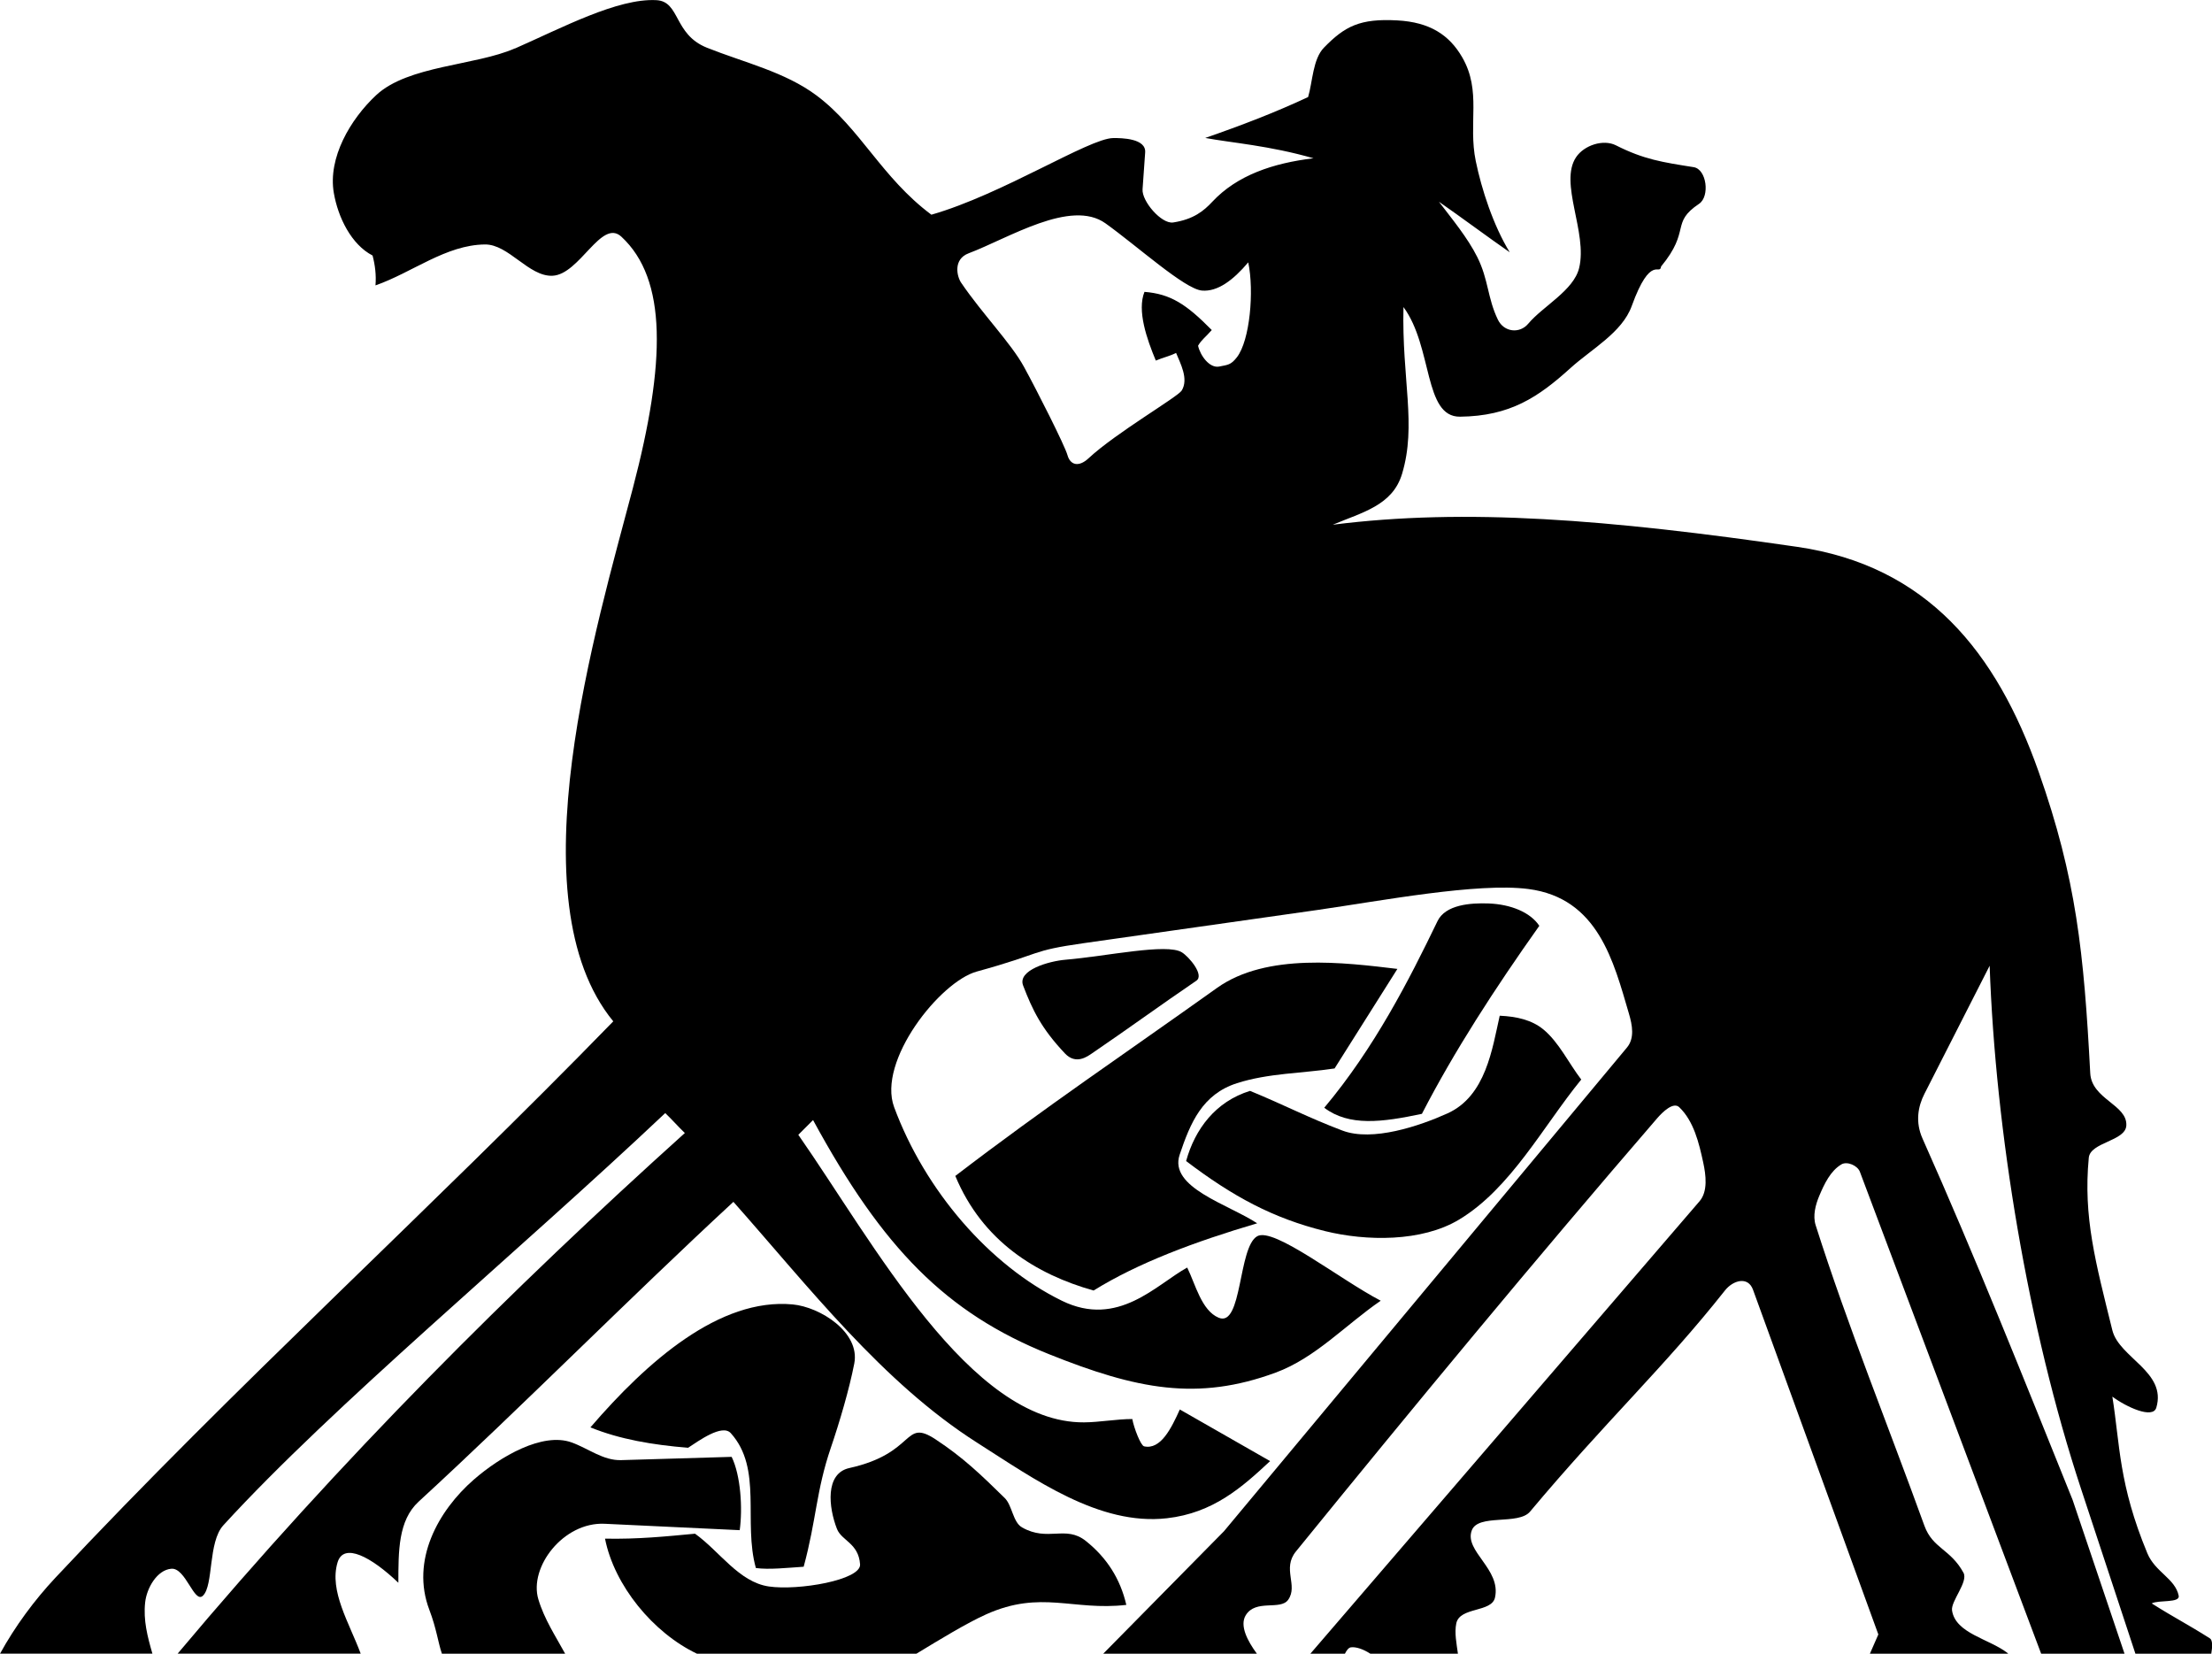
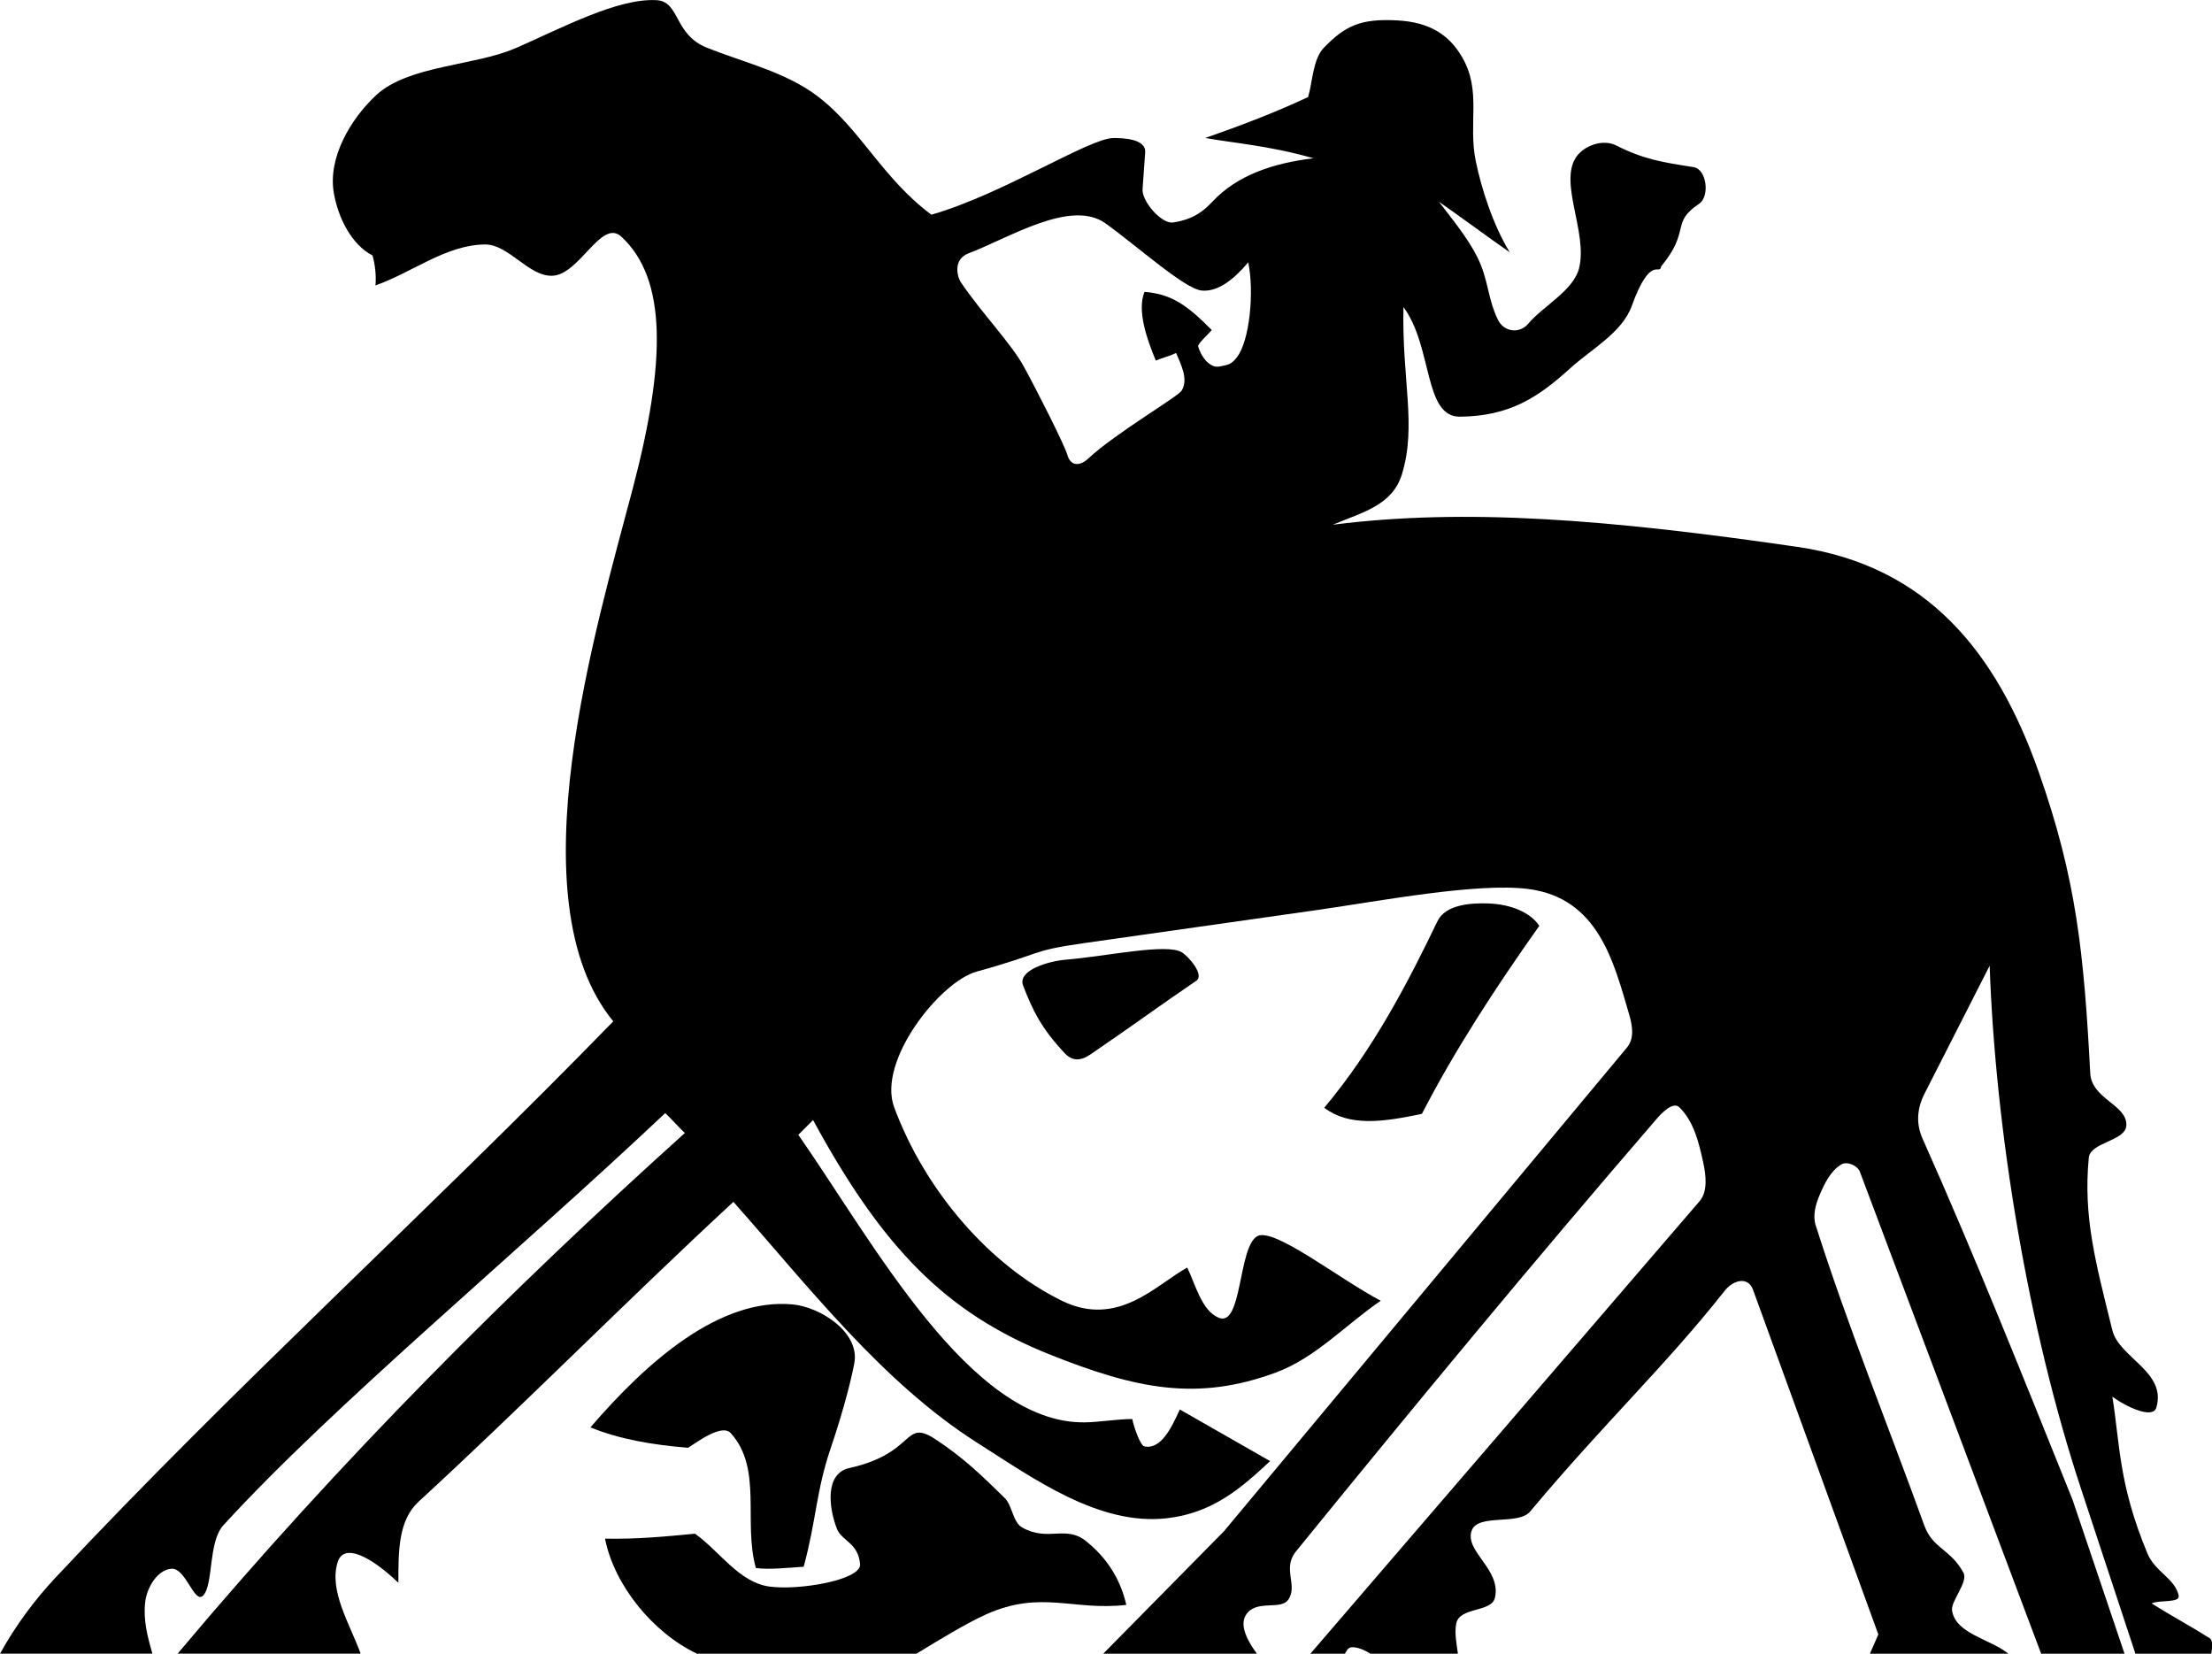
<svg xmlns="http://www.w3.org/2000/svg" xmlns:ns1="http://sodipodi.sourceforge.net/DTD/sodipodi-0.dtd" xmlns:ns2="http://www.inkscape.org/namespaces/inkscape" id="svg2" ns1:docname="_svgclean2.svg" viewBox="0 0 130.46 97.514" version="1.1" ns2:version="0.48.3.1 r9886">
  <ns1:namedview id="namedview36" bordercolor="#666666" ns2:pageshadow="2" guidetolerance="10" pagecolor="#ffffff" gridtolerance="10" ns2:window-maximized="0" ns2:zoom="0.22425739" objecttolerance="10" borderopacity="1" ns2:current-layer="svg2" ns2:cx="372.04774" ns2:cy="-428.66469" ns2:window-y="0" ns2:window-x="0" ns2:window-width="743" showgrid="false" ns2:pageopacity="0" ns2:window-height="484" />
  <g id="g4" transform="translate(.001 -.002)">
    <path id="path6" ns2:connector-curvature="0" d="m30.37 2.855c-2.335 1.024-6.298 1-8.184 2.757-1.531 1.427-2.853 3.698-2.5 5.761 0.249 1.457 1.041 3.056 2.286 3.696 0.145 0.543 0.224 1.153 0.172 1.762 2.174-0.761 4.153-2.39 6.456-2.414 1.398-0.015 2.585 1.904 3.982 1.845 1.608-0.068 2.885-3.397 4.065-2.303 2.704 2.506 2.624 7.406 0.678 14.823-2.134 8.132-7.048 24.272-1.156 31.446-10.836 11.134-22.282 21.472-32.904 32.81-1.243 1.327-2.379 2.867-3.264 4.476h8.987c-0.289-0.999-0.545-1.971-0.428-3.028 0.093-0.841 0.699-1.907 1.542-1.98 0.852-0.073 1.353 2.091 1.868 1.588 0.632-0.618 0.291-3.155 1.202-4.151 6.457-7.063 17.309-16.039 26.062-24.306 0.451 0.436 0.705 0.74 1.156 1.176-10.197 9.181-20.223 19.16-29.915 30.701h10.797c-0.677-1.818-1.866-3.697-1.366-5.377 0.359-1.208 1.997-0.322 3.587 1.196 0.004-1.857-0.014-3.671 1.196-4.783 6.143-5.646 12.333-11.917 18.565-17.678 4.442 5.008 8.779 10.641 14.371 14.2 3.389 2.157 7.205 4.909 11.196 4.457 2.727-0.309 4.424-1.82 6.087-3.37l-5.326-3.044c-0.504 1.119-1.13 2.389-2.105 2.174-0.201-0.044-0.597-1.074-0.698-1.611-0.906 0-1.944 0.192-2.849 0.197-6.732 0.044-12.413-10.599-16.848-16.957l0.87-0.869c4.111 7.563 7.85 11.372 13.914 13.805 5.175 2.076 8.758 2.785 13.37 1.087 2.348-0.865 4.131-2.826 6.196-4.239-2.428-1.268-6.309-4.354-7.283-3.804-1.136 0.641-0.874 5.396-2.277 4.806-1.013-0.427-1.367-1.972-1.854-2.958-1.826 1.004-4.076 3.577-7.386 1.96-4.295-2.099-8.091-6.532-9.898-11.416-1.008-2.725 2.707-7.403 4.872-7.998 3.998-1.099 3.059-1.212 6.324-1.676l13.779-1.957c3.768-0.543 9.435-1.62 12.423-1.236 4.126 0.531 5.037 4.293 5.936 7.342 0.205 0.696 0.347 1.455-0.118 2.012l-23.76 28.514-7.124 7.225h9.062c-0.55-0.746-1.033-1.657-0.656-2.27 0.593-0.967 2.046-0.262 2.503-0.912 0.596-0.849-0.374-1.826 0.455-2.846 6.994-8.603 14.061-17.151 21.305-25.544 0.318-0.368 0.954-0.989 1.304-0.652 0.855 0.82 1.163 2.103 1.413 3.261 0.161 0.747 0.281 1.703-0.217 2.283l-22.954 26.682h2.038c0.101-0.203 0.217-0.357 0.352-0.377 0.297-0.042 0.729 0.104 1.151 0.377h5.163c-0.083-0.608-0.212-1.236-0.097-1.79 0.204-0.983 2.085-0.629 2.283-1.522 0.372-1.679-1.826-2.735-1.37-3.959 0.371-0.999 2.754-0.293 3.438-1.11 4.452-5.317 7.913-8.51 11.496-13.041 0.472-0.597 1.356-0.86 1.653-0.043l7.392 20.327-0.498 1.137h8.157c-0.012-0.017-0.029-0.034-0.051-0.051-1.087-0.833-3.057-1.146-3.261-2.5-0.082-0.543 0.968-1.687 0.675-2.223-0.768-1.408-1.815-1.423-2.306-2.777-2.138-5.906-4.508-11.733-6.413-17.718-0.177-0.557-0.011-1.201 0.217-1.739 0.294-0.694 0.655-1.464 1.304-1.848 0.336-0.199 0.95 0.07 1.087 0.435l10.692 28.421h4.917l-3.063-9.073c-2.862-7.102-5.725-14.296-8.851-21.305-0.436-0.977-0.265-1.895 0.112-2.635l3.847-7.555c0.345 9.755 2.254 21.338 5.389 30.842l3.208 9.725h4.474c0.068-0.393 0.087-0.798-0.079-0.903-1.363-0.863-2.069-1.2-3.433-2.062 0.399-0.217 1.682-0.01 1.591-0.455-0.21-1.015-1.385-1.386-1.848-2.5-1.698-4.09-1.61-6.393-2.065-9.239 0.82 0.612 2.389 1.335 2.592 0.652 0.628-2.114-2.191-2.944-2.592-4.565-0.991-4.012-1.723-6.673-1.39-10.172 0.088-0.924 2.161-0.973 2.214-1.899 0.07-1.232-2.047-1.548-2.128-3.089-0.374-7.095-0.818-11.467-3.044-17.775-2.488-7.05-6.573-12.148-14.24-13.261-11.176-1.623-19.546-2.297-27.392-1.304 1.757-0.737 3.527-1.138 4.088-3.001 0.87-2.889-0.019-5.564 0.083-9.835 1.737 2.359 1.183 6.488 3.336 6.465 2.954-0.032 4.618-1.151 6.516-2.869 1.235-1.118 3.043-2.089 3.61-3.656 1.124-3.104 1.658-1.752 1.731-2.331 1.778-2.154 0.535-2.554 2.242-3.698 0.646-0.433 0.449-2.039-0.32-2.16-1.825-0.289-2.931-0.451-4.581-1.286-0.752-0.38-1.877-0.005-2.349 0.692-1.03 1.521 0.69 4.447 0.174 6.545-0.326 1.324-2.126 2.24-3.004 3.284-0.5 0.595-1.425 0.503-1.785-0.24-0.62-1.279-0.548-2.356-1.216-3.693-0.574-1.148-1.487-2.242-2.263-3.264 1.304 0.906 2.872 2.075 4.176 2.981-0.975-1.594-1.66-3.714-2.003-5.375-0.462-2.244 0.359-4.119-0.8-6.124-0.763-1.319-1.91-2.069-3.825-2.174-2.199-0.121-3.091 0.336-4.328 1.605-0.659 0.676-0.667 2.009-0.935 2.915-1.924 0.902-3.968 1.684-6.068 2.411 1.558 0.29 3.774 0.448 6.385 1.199-2.384 0.284-4.505 0.999-5.967 2.563-0.504 0.539-1.097 1.034-2.306 1.222-0.693 0.107-1.858-1.256-1.808-1.957l0.154-2.174c0.06-0.826-1.38-0.852-1.887-0.846-1.424 0.015-6.533 3.32-10.721 4.519-2.934-2.187-4.199-5.101-6.762-7.022-1.869-1.402-4.31-1.958-6.479-2.826-1.973-0.79-1.571-2.728-2.978-2.803-2.292-0.122-5.589 1.643-8.338 2.849zm43.248 12.616c0.356 1.695 0.1 4.606-0.668 5.596-0.359 0.463-0.533 0.444-1.039 0.548-0.577 0.118-1.127-0.651-1.252-1.228 0.216-0.365 0.41-0.469 0.808-0.923-1.504-1.528-2.431-2.129-3.969-2.252-0.446 1.102 0.136 2.775 0.669 4.053 0.429-0.183 0.79-0.251 1.196-0.451 0.254 0.622 0.75 1.531 0.332 2.216-0.234 0.382-3.881 2.493-5.493 3.994-0.591 0.55-1.084 0.397-1.246-0.186-0.157-0.564-1.803-3.818-2.57-5.215s-2.473-3.14-3.702-4.953c-0.247-0.364-0.488-1.381 0.446-1.733 2.352-0.887 6.025-3.227 8.069-1.765 1.882 1.347 4.667 3.873 5.686 3.964 0.924 0.082 1.849-0.615 2.734-1.664z" />
    <polygon id="polygon8" points="42.296 53.441 43.818 55.071 42.404 56.267 41.209 54.745" class="fil0" />
    <polygon id="polygon10" points="50.666 56.593 49.579 54.854 50.666 54.202 52.187 55.506" class="fil0" />
    <polygon id="polygon12" points="46.97 60.071 44.47 63.115 44.144 60.506" class="fil0" />
    <path id="path14" ns2:connector-curvature="0" class="fil0" d="m60.34 58.115c0.555 1.449 1.077 2.533 2.466 4.004 0.654 0.693 1.335 0.174 1.601-0.006 2.162-1.472 3.989-2.81 6.151-4.282 0.483-0.329-0.425-1.404-0.853-1.672-0.881-0.551-4.42 0.229-6.864 0.435-0.972 0.082-2.849 0.611-2.5 1.522z" />
-     <path id="path16" ns2:connector-curvature="0" class="fil0" d="m56.342 69.345c1.599 3.844 4.765 5.803 8.155 6.756 2.612-1.623 5.962-2.877 9.648-3.964-1.703-1.123-5.219-2.105-4.573-4.04 0.634-1.898 1.345-3.568 3.377-4.221 1.849-0.595 3.841-0.58 5.761-0.87l3.705-5.87c-3.099-0.369-7.711-0.967-10.638 1.121-5.394 3.848-10.173 7.057-15.435 11.087z" />
-     <path id="path18" ns2:connector-curvature="0" class="fil0" d="m73.726 64.327c-2.039 0.631-3.251 2.257-3.772 4.139 2.754 2.091 5.125 3.373 8.194 4.131 2.433 0.6 5.699 0.646 7.902-0.677 3.047-1.829 4.962-5.508 7.208-8.261-0.725-0.942-1.321-2.208-2.241-2.96-0.673-0.55-1.555-0.758-2.567-0.803-0.439 1.937-0.814 4.737-3.082 5.76-1.647 0.743-4.426 1.683-6.197 1.012-2.051-0.777-3.417-1.507-5.446-2.34z" />
    <path id="path20" ns2:connector-curvature="0" class="fil0" d="m78.1 65.323c1.468 1.108 3.4 0.859 5.761 0.359 1.906-3.696 4.303-7.391 6.924-11.087-0.527-0.797-1.683-1.269-2.988-1.318-1.077-0.041-2.549 0.072-3.017 1.043-1.695 3.512-3.732 7.492-6.68 11.004z" />
    <polygon id="polygon22" points="100.02 55.506 100.78 58.441 102.3 55.941" class="fil0" />
    <polygon id="polygon24" points="105.99 58.658 102.62 62.245 104.36 66.485 107.08 63.006" class="fil0" />
    <polygon id="polygon26" points="109.8 56.376 110.34 58.658 112.19 57.028" class="fil0" />
    <path id="path28" ns2:connector-curvature="0" class="fil0" d="m34.821 84.17c1.719 0.703 3.684 1.036 5.761 1.203 0.616-0.399 2.01-1.424 2.518-0.861 1.89 2.095 0.718 5.234 1.479 7.952 0.761 0.109 1.906-0.017 2.819-0.076 0.757-2.793 0.73-4.46 1.604-7.022 0.5-1.466 1.085-3.438 1.38-4.958 0.36-1.851-2.023-3.336-3.629-3.487-4.314-0.406-8.598 3.374-11.932 7.25z" />
-     <path id="path30" ns2:connector-curvature="0" class="fil0" d="m43.15 85.908c0.538 1.106 0.653 3.039 0.476 4.324l-7.962-0.377c-2.445-0.116-4.482 2.564-3.913 4.457 0.355 1.181 1.011 2.162 1.578 3.203h-7.268c-0.231-0.682-0.317-1.475-0.739-2.583-1.109-2.912 0.511-5.844 2.625-7.685 1.568-1.365 4.05-2.804 5.761-2.19 0.997 0.358 1.865 1.077 2.925 1.045l6.518-0.193z" />
-     <path id="path32" ns2:connector-curvature="0" class="fil0" d="m35.681 90.732c1.949 0.037 3.562-0.128 5.31-0.292 1.449 1.037 2.586 2.849 4.348 3.111 1.728 0.257 5.453-0.377 5.386-1.306-0.09-1.252-1.087-1.383-1.364-2.089-0.494-1.262-0.714-3.268 0.728-3.587 3.97-0.878 3.163-2.958 5.093-1.689 1.64 1.08 2.668 2.079 4.071 3.453 0.452 0.443 0.478 1.427 1.029 1.739 1.527 0.865 2.563-0.153 3.754 0.794 1.244 0.989 2.041 2.246 2.391 3.772-3.152 0.362-5.027-0.889-8.251 0.551-1.171 0.523-2.761 1.499-4.126 2.326h-12.95c-2.579-1.23-4.87-4.013-5.418-6.782z" />
+     <path id="path32" ns2:connector-curvature="0" class="fil0" d="m35.681 90.732c1.949 0.037 3.562-0.128 5.31-0.292 1.449 1.037 2.586 2.849 4.348 3.111 1.728 0.257 5.453-0.377 5.386-1.306-0.09-1.252-1.087-1.383-1.364-2.089-0.494-1.262-0.714-3.268 0.728-3.587 3.97-0.878 3.163-2.958 5.093-1.689 1.64 1.08 2.668 2.079 4.071 3.453 0.452 0.443 0.478 1.427 1.029 1.739 1.527 0.865 2.563-0.153 3.754 0.794 1.244 0.989 2.041 2.246 2.391 3.772-3.152 0.362-5.027-0.889-8.251 0.551-1.171 0.523-2.761 1.499-4.126 2.326h-12.95c-2.579-1.23-4.87-4.013-5.418-6.782" />
  </g>
</svg>